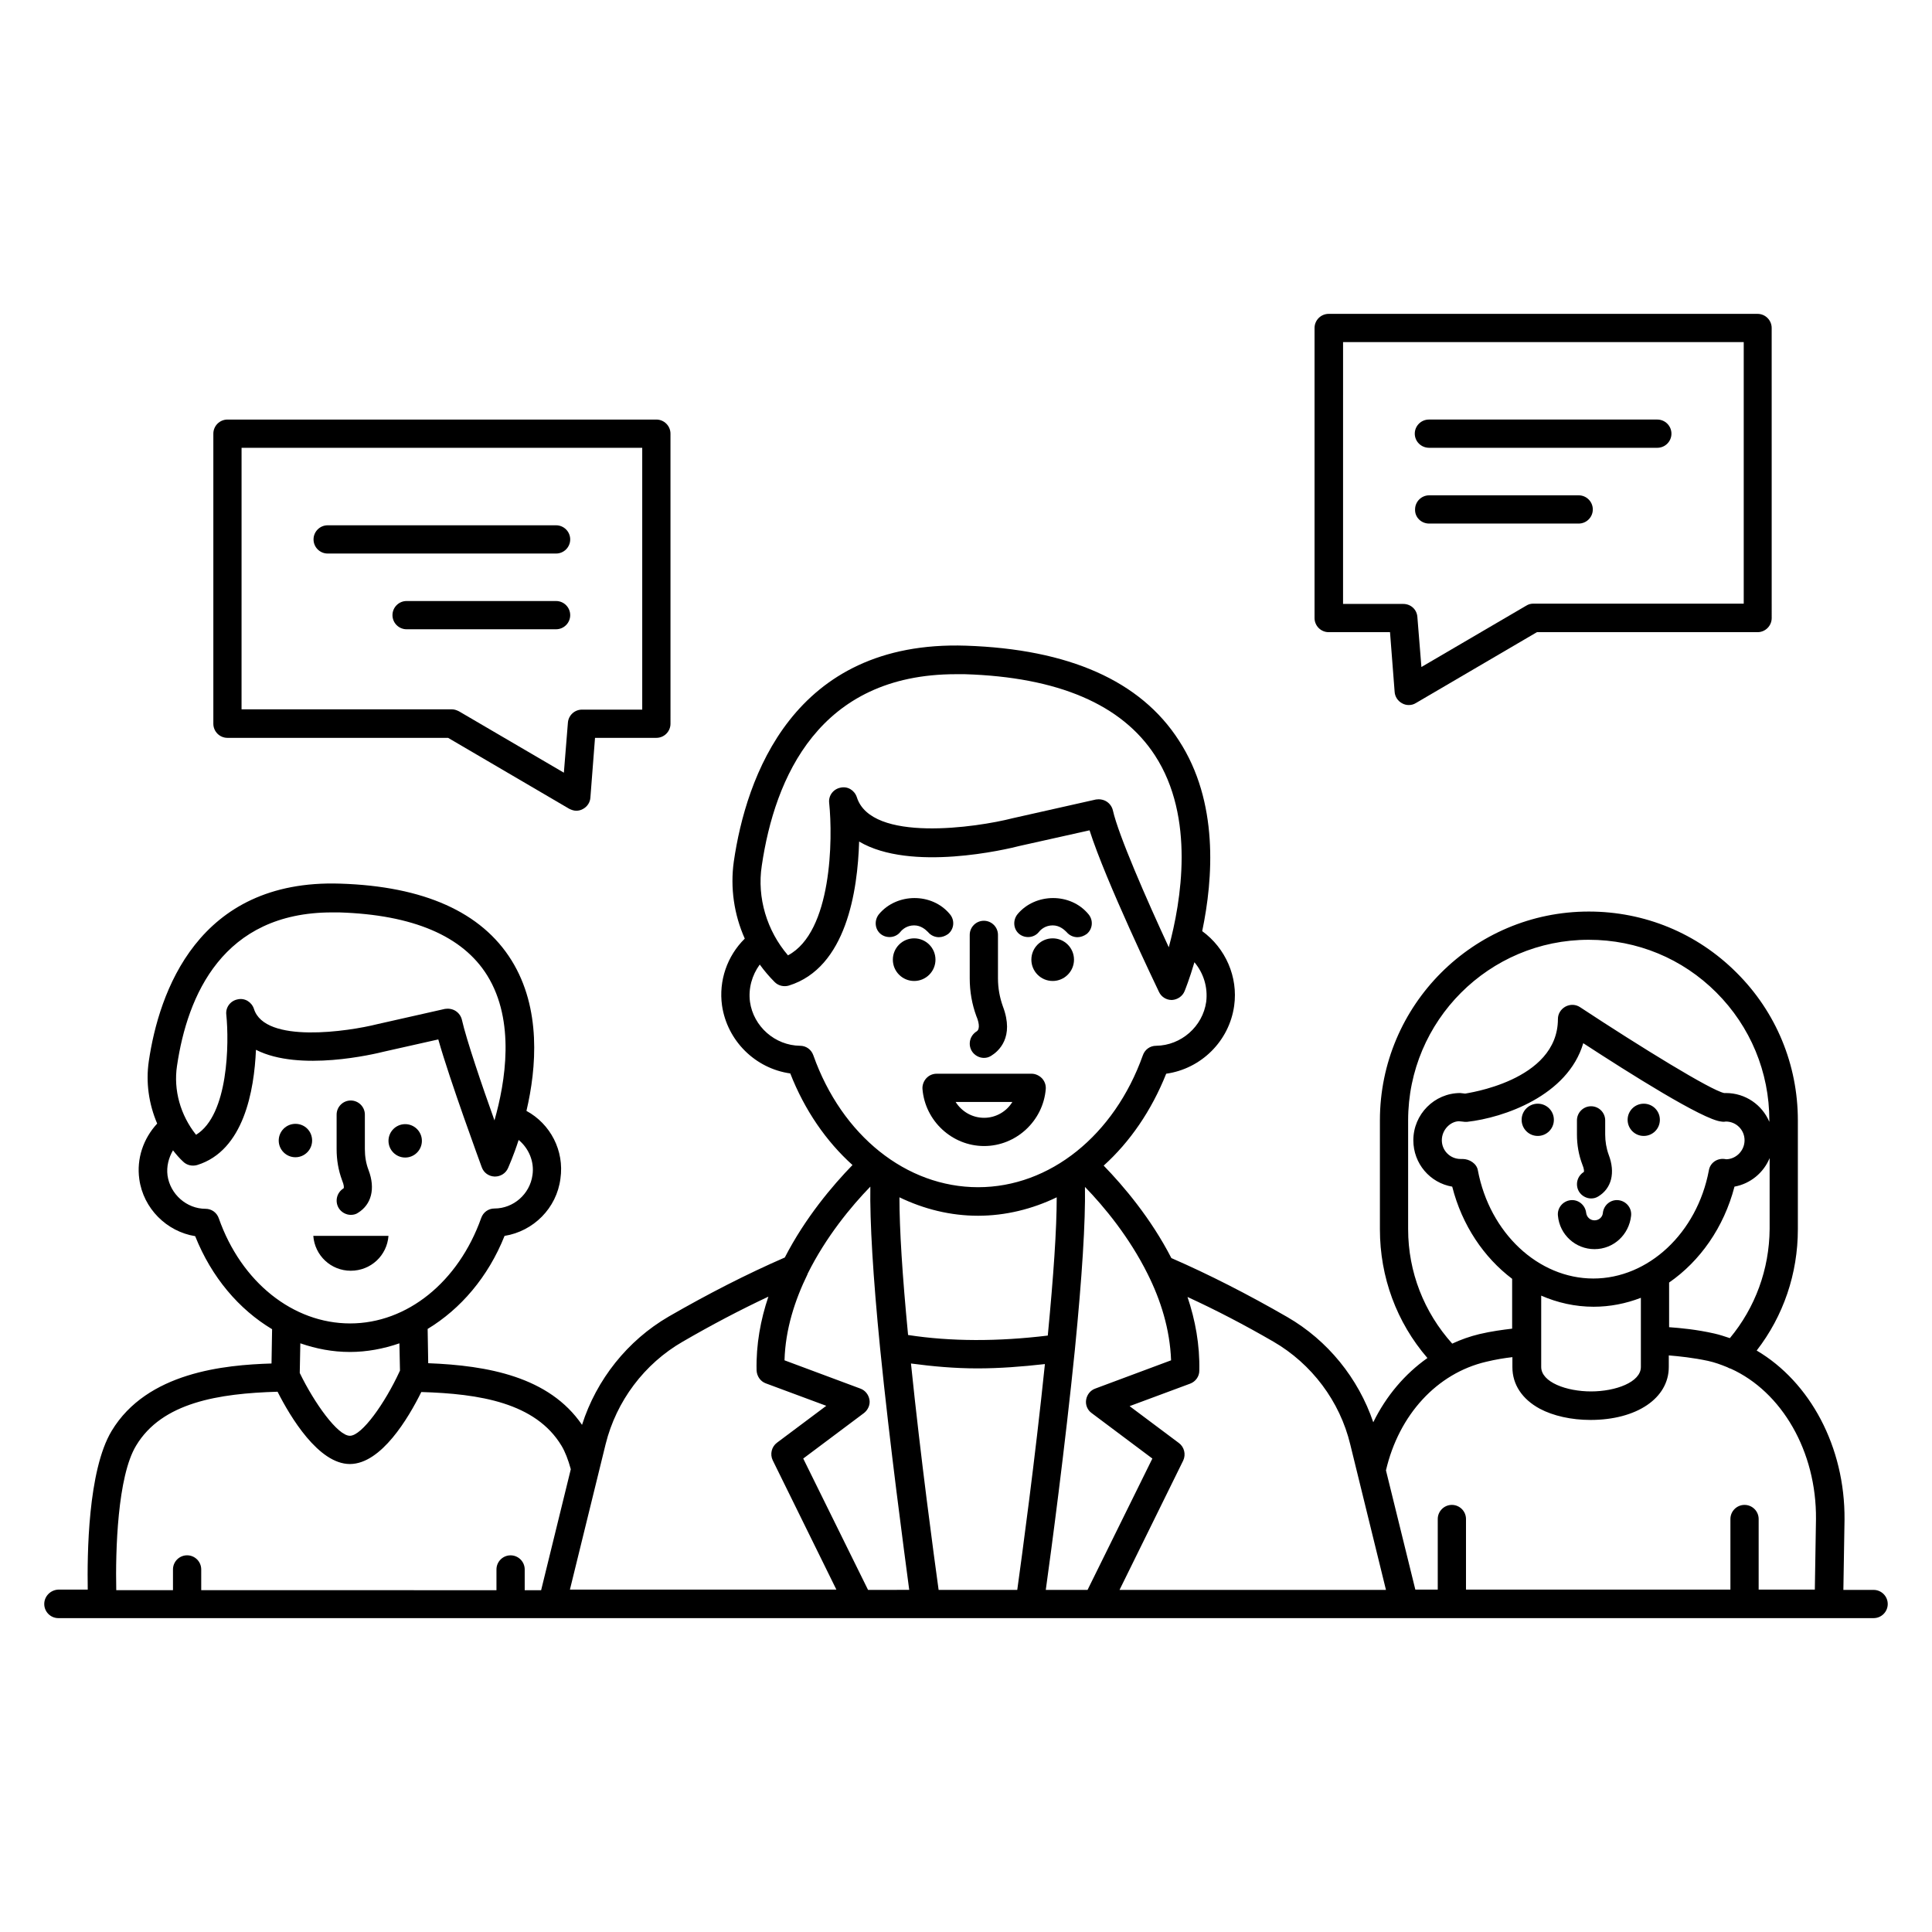
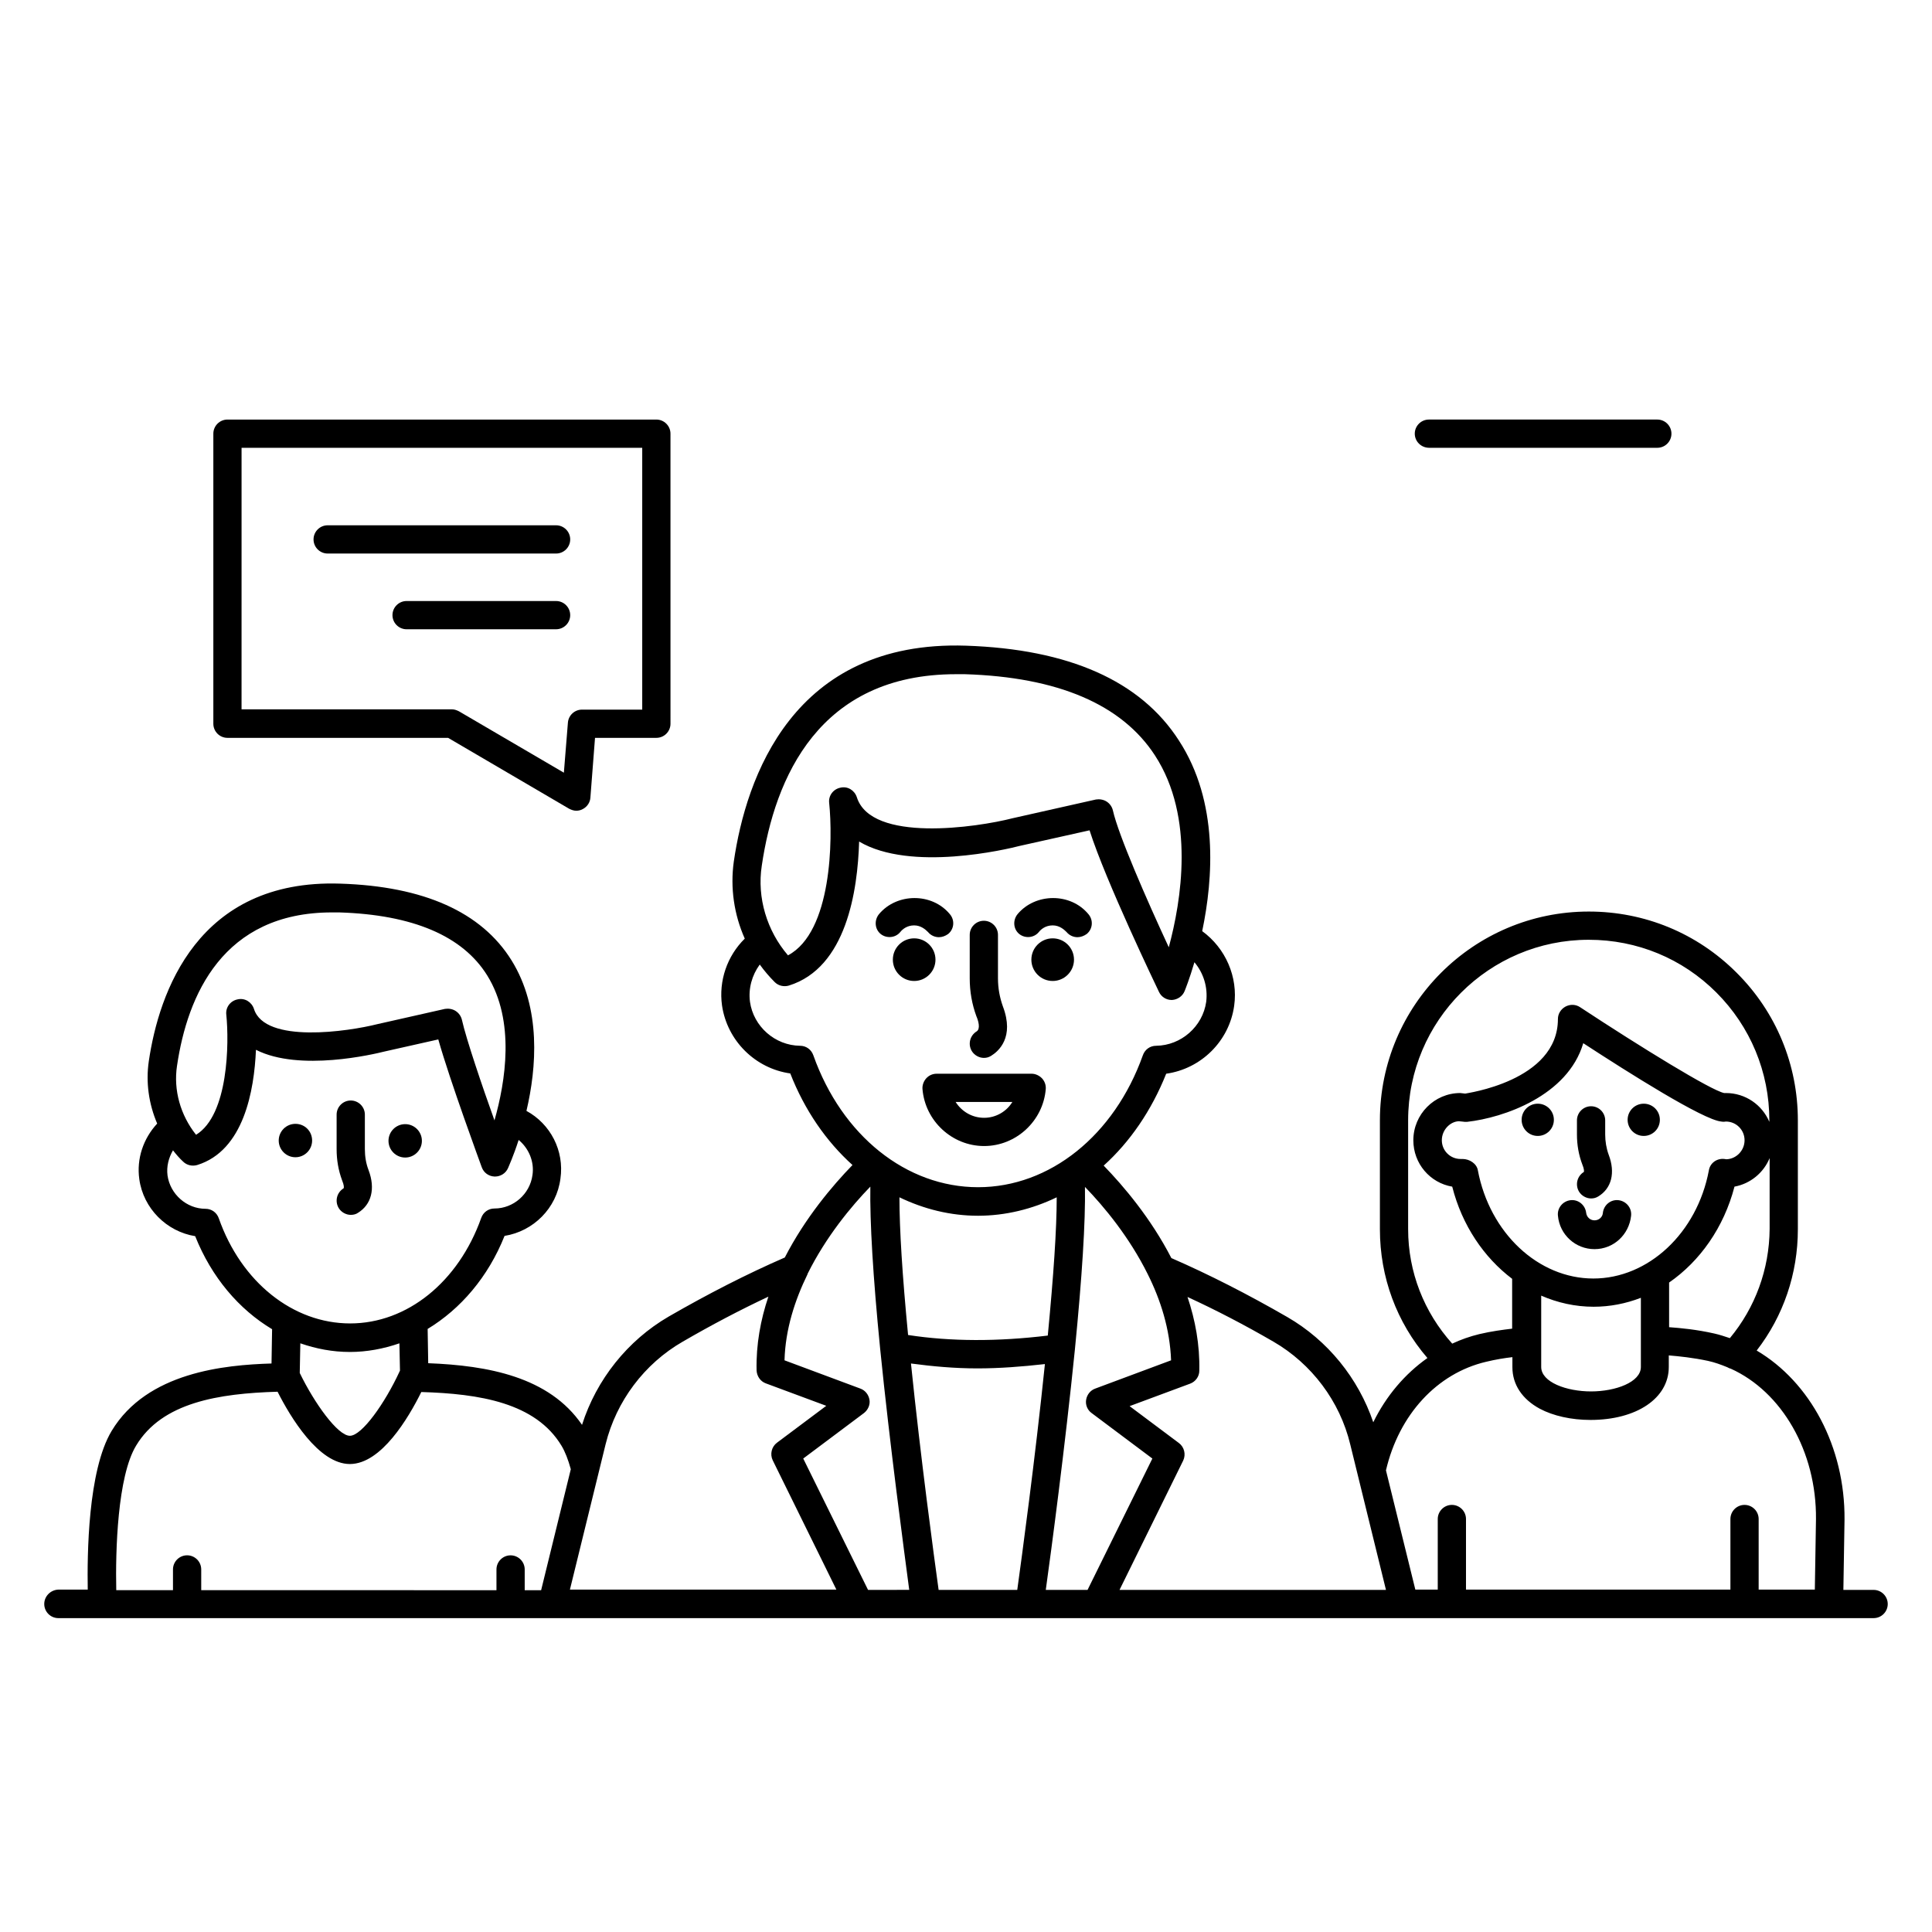
<svg xmlns="http://www.w3.org/2000/svg" fill="#000000" width="800px" height="800px" version="1.1" viewBox="144 144 512 512">
  <g>
    <path d="m640.53 565.34h-8.016l0.305-18.625c0.152-19.312-9.16-36.488-23.281-44.809 7.098-9.16 10.914-20.383 10.914-32.137v-28.855c0-14.809-5.801-28.777-16.258-39.16-10.457-10.457-24.352-16.184-39.16-16.184-30.535 0-55.344 24.809-55.344 55.344v28.855c0 12.672 4.426 24.656 12.594 34.121-5.953 4.199-10.914 10-14.352 17.023-3.969-11.68-12.062-21.68-22.746-27.863-10.457-6.031-20.762-11.297-30.762-15.648-5.418-10.535-12.672-19.082-17.938-24.504 6.945-6.258 12.672-14.578 16.566-24.352 9.238-1.297 16.719-8.625 18.016-18.016 1.07-7.633-2.289-15.266-8.473-19.77 2.902-13.895 4.426-34.273-6.184-50.535-10.156-15.801-29.164-24.195-56.414-25.113-45.953-1.527-58.32 35.191-61.527 57.176-0.992 7.023 0.078 14.121 2.902 20.457-4.656 4.582-6.945 11.145-6.031 17.711 1.375 9.391 8.855 16.719 18.09 18.016 3.816 9.77 9.543 18.016 16.488 24.273-5.266 5.418-12.52 13.969-17.938 24.504-10 4.352-20.305 9.617-30.762 15.648-10.914 6.336-19.16 16.719-22.977 28.703-8.703-12.746-24.961-15.727-40.762-16.336l-0.152-9.082c8.703-5.266 16.031-13.742 20.383-24.656 7.633-1.223 13.816-7.328 14.809-15.191 1.07-7.406-2.672-14.504-9.008-17.938 2.672-11.375 3.969-27.176-3.969-39.922-7.938-12.746-23.207-19.617-45.418-20.305-37.785-1.223-48.016 28.93-50.688 47.023-0.84 5.648 0 11.375 2.215 16.566-3.668 3.961-5.5 9.305-4.738 14.723 1.07 7.785 7.25 13.895 14.809 15.113 4.352 10.914 11.602 19.391 20.383 24.656l-0.152 9.086c-12.441 0.383-32.977 2.289-42.367 17.863-6.336 10.535-6.488 32.977-6.336 42.059h-7.785c-2.062 0.078-3.742 1.758-3.742 3.816 0 2.062 1.68 3.742 3.742 3.742h481.06c2.062 0 3.742-1.68 3.742-3.742-0.004-2.059-1.684-3.738-3.742-3.738zm-38.094-66.719c-1.375-0.457-2.75-0.918-4.121-1.223-4.734-1.07-8.855-1.449-11.984-1.68v-11.832c8.168-5.648 14.504-14.578 17.328-25.418 4.199-0.762 7.711-3.664 9.312-7.559v18.777c-0.078 10.691-3.816 20.844-10.535 28.934zm-36.184-15.801c-14.578 0-27.48-12.062-30.609-28.703-0.305-1.754-2.215-2.977-4.047-2.977h-0.535c-2.75 0-4.961-2.215-4.961-4.961 0-2.75 2.215-4.961 4.504-5.039l0.84 0.078c0.078 0 0.609 0.078 0.688 0.078h0.688c9.617-1.07 26.641-6.871 30.762-20.84 12.062 7.863 31.754 20.305 36.562 20.762 0.383 0.078 0.84 0.078 1.223 0 2.75 0 4.961 2.215 4.961 4.961 0 2.75-2.215 4.961-4.809 5.039l-0.535-0.078c-1.984-0.23-3.816 1.07-4.121 3.055-3.129 16.566-16.027 28.625-30.609 28.625zm-13.891 4.504c4.352 1.91 9.082 2.977 13.969 2.977 4.352 0 8.551-0.84 12.52-2.367v18.32c0 4.047-6.719 6.488-13.207 6.488s-13.207-2.441-13.207-6.488v-18.93zm-35.191-17.555v-28.855c0-26.41 21.449-47.863 47.863-47.863 12.824 0 24.809 4.961 33.816 13.969 9.008 9.008 14.047 21.07 14.047 33.895v0.383c-1.91-4.504-6.336-7.633-11.527-7.633h-0.457c-3.434-0.688-22.062-12.137-38.168-22.746-1.145-0.762-2.594-0.84-3.894-0.152-1.223 0.688-1.984 1.91-1.984 3.281 0 16.566-24.578 19.695-24.578 19.77l-1.297-0.152c-6.871 0-12.441 5.648-12.441 12.52 0 6.184 4.426 11.297 10.305 12.289 2.594 10.23 8.398 18.777 15.879 24.426v13.207c-2.519 0.305-5.496 0.688-8.703 1.449-2.519 0.609-4.887 1.449-7.176 2.519-7.484-8.32-11.684-19.008-11.684-30.305zm20.688 35.113c2.519-0.609 4.887-0.992 6.945-1.223v2.672c0 4.582 2.594 8.473 7.25 10.992 3.586 1.91 8.398 2.977 13.434 2.977 12.215 0 20.762-5.727 20.762-14.047v-3.055c2.824 0.23 6.414 0.609 10.383 1.449 1.754 0.383 3.434 0.992 5.113 1.68 0.305 0.152 0.535 0.305 0.918 0.383 13.512 6.106 22.746 21.906 22.594 39.848l-0.305 18.703h-14.887v-18.703c0-2.062-1.68-3.742-3.742-3.742s-3.742 1.68-3.742 3.742v18.703h-70.074v-18.703c0-2.062-1.68-3.742-3.742-3.742s-3.742 1.68-3.742 3.742v18.703h-5.941l-7.785-31.602c3.434-14.73 13.508-25.723 26.562-28.777zm-56.41-5.344c10.152 5.879 17.633 15.801 20.383 27.25l9.465 38.551h-70.609l16.871-34.273c0.762-1.602 0.305-3.586-1.145-4.656l-13.055-9.77 16.031-5.953c1.449-0.535 2.441-1.91 2.441-3.434 0.152-6.871-1.07-13.434-3.129-19.543 7.477 3.43 15.109 7.402 22.746 11.828zm-60.305 65.801c1.449-10.383 5.113-37.938 7.711-63.664 1.91-19.391 2.824-33.816 2.672-43.129 5.039 5.191 11.754 13.281 16.641 23.129 3.434 6.871 5.879 14.578 6.184 22.824l-20.074 7.481c-1.297 0.457-2.215 1.602-2.441 2.977-0.23 1.375 0.383 2.75 1.449 3.512l16.105 12.062-17.176 34.809zm-47.102 0-17.176-34.809 16.105-12.062c1.07-0.84 1.68-2.215 1.449-3.512-0.23-1.375-1.145-2.519-2.441-2.977l-20.074-7.481c0.23-8.246 2.75-15.953 6.106-22.824v-0.078c4.887-9.848 11.602-17.938 16.641-23.129-0.152 9.238 0.688 23.664 2.594 42.898 2.594 25.801 6.336 53.512 7.711 63.969zm50-104.04c0 8.473-0.84 20.688-2.367 36.641-13.207 1.602-25.648 1.602-37.023-0.152-1.527-15.879-2.289-28.016-2.289-36.488 6.488 3.129 13.512 4.887 20.84 4.887 7.254-0.004 14.352-1.758 20.84-4.887zm-38.625 44.043c5.727 0.762 11.527 1.297 17.633 1.297 5.801 0 11.754-0.457 17.863-1.145-2.594 25.191-6.106 50.992-7.328 59.848h-20.84c-1.223-8.855-4.731-34.734-7.328-60zm-39.539-131.91c3.434-23.359 15.191-50.762 51.449-50.762h2.367c24.656 0.762 41.602 8.016 50.383 21.527 10.688 16.41 6.945 38.703 3.664 50.84-5.879-12.672-13.359-29.77-14.809-36.258-0.23-0.992-0.84-1.832-1.68-2.367-0.84-0.535-1.91-0.688-2.824-0.535l-22.062 4.961c-9.465 2.441-37.48 6.566-41.297-5.574-0.609-1.832-2.441-2.977-4.352-2.519-1.91 0.383-3.207 2.137-2.977 4.047 0.992 9.465 0.762 34.199-10.914 40.383-5.578-6.488-8.25-15.27-6.949-23.742zm13.664 50.23c-0.535-1.527-1.91-2.519-3.512-2.519-6.641-0.078-12.367-5.113-13.281-11.68-0.457-3.512 0.535-7.023 2.594-9.848 1.223 1.68 2.519 3.207 3.969 4.656 0.992 0.992 2.441 1.297 3.742 0.918 15.266-4.734 18.242-25.191 18.625-38.168 13.664 8.09 39.082 2.062 42.594 1.145l18.473-4.121c4.273 13.434 17.785 41.527 18.398 42.824 0.609 1.297 1.91 2.137 3.359 2.137h0.078c1.449-0.078 2.824-0.992 3.359-2.367 0.152-0.383 1.297-3.207 2.594-7.633 2.441 2.902 3.586 6.641 3.129 10.457-0.918 6.566-6.641 11.602-13.281 11.68-1.602 0-2.977 0.992-3.512 2.519-7.559 21.223-24.656 34.961-43.664 34.961-19.012 0-36.109-13.664-43.664-34.961zm-34.582 75.875c7.633-4.426 15.191-8.398 22.672-11.91-2.062 6.106-3.281 12.672-3.129 19.543 0.078 1.527 0.992 2.902 2.441 3.434l16.031 5.953-13.055 9.77c-1.449 1.07-1.91 3.055-1.145 4.656l16.871 34.273h-70.609l9.465-38.551c2.824-11.367 10.23-21.289 20.457-27.168zm-134.04-73.129c2.75-18.625 12.137-40.609 41.066-40.609h1.91c19.543 0.609 32.746 6.258 39.234 16.719 7.481 12.062 4.809 28.242 1.91 38.395-3.207-8.93-7.481-21.527-8.625-26.641-0.23-0.992-0.84-1.832-1.68-2.367s-1.91-0.688-2.824-0.535l-17.938 4.047c-7.559 1.91-29.77 5.266-32.672-4.047-0.609-1.832-2.441-2.977-4.352-2.519-1.91 0.383-3.207 2.137-2.977 4.047 0.762 7.406 0.609 26.566-8.016 31.832-4.125-5.191-6.031-11.832-5.039-18.32zm11.066 40.457c-0.535-1.527-1.91-2.519-3.512-2.519-5.039 0-9.391-3.894-10.078-8.855-0.305-2.367 0.305-4.656 1.449-6.641 0.84 1.07 1.68 2.062 2.672 2.977 0.992 0.992 2.441 1.297 3.742 0.918 12.367-3.816 15.113-19.77 15.574-30.535 11.527 5.879 31.297 1.145 34.047 0.457l14.273-3.207c3.129 11.07 11.145 32.824 11.527 33.895 0.535 1.449 1.832 2.367 3.359 2.441h0.152c1.449 0 2.824-0.84 3.434-2.215 0.152-0.383 1.449-3.207 2.824-7.481 2.672 2.215 4.199 5.727 3.664 9.312-0.688 5.039-5.039 8.855-10.078 8.855-1.602 0-2.977 0.992-3.512 2.519-6.031 16.945-19.617 27.938-34.73 27.938-15.113 0.004-28.852-10.914-34.809-27.859zm34.734 35.422c4.504 0 8.93-0.84 13.129-2.289l0.152 7.25c-0.078 0.078-0.078 0.152-0.152 0.305-3.816 8.246-9.922 16.945-13.129 16.945s-9.391-8.625-13.281-16.641l0.152-7.863c4.199 1.453 8.547 2.293 13.129 2.293zm-56.641 24.809c6.871-11.449 21.906-13.816 37.48-14.273 3.359 6.641 10.84 19.16 19.16 19.16h0.078c8.246-0.078 15.418-12.137 18.855-19.082 15.418 0.457 30.305 2.824 37.176 14.273 0.918 1.527 1.754 3.664 2.441 6.184l-7.863 32.062h-4.352v-5.496c0-2.062-1.68-3.742-3.742-3.742s-3.742 1.68-3.742 3.742v5.496l-78.242-0.008v-5.496c0-2.062-1.68-3.742-3.742-3.742s-3.742 1.68-3.742 3.742v5.496h-15.031c-0.23-10.379 0.305-30.148 5.266-38.316z" />
    <path d="m579.61 436.49c-2.367 0-4.273 1.91-4.273 4.273 0 2.367 1.91 4.273 4.273 4.273 2.367 0 4.273-1.91 4.273-4.273 0.004-2.367-1.906-4.273-4.273-4.273z" />
    <path d="m551.52 436.49c-2.367 0-4.273 1.91-4.273 4.273 0 2.367 1.91 4.273 4.273 4.273 2.367 0 4.273-1.91 4.273-4.273 0-2.367-1.906-4.273-4.273-4.273z" />
    <path d="m563.74 454.58c-1.754 1.07-2.367 3.359-1.297 5.191 0.688 1.145 1.984 1.832 3.207 1.832 0.688 0 1.297-0.152 1.91-0.535 3.512-2.137 4.582-6.258 2.75-11.07-0.609-1.68-0.918-3.512-0.918-5.344v-3.742c0-2.062-1.68-3.742-3.742-3.742s-3.742 1.68-3.742 3.742v3.742c0 2.75 0.457 5.418 1.449 8.016 0.457 1.07 0.457 1.758 0.383 1.91z" />
    <path d="m572.9 462.06c-2.062-0.23-3.894 1.297-4.121 3.359-0.078 1.145-1.07 1.984-2.215 1.984s-2.062-0.84-2.215-1.984c-0.23-2.062-2.062-3.586-4.121-3.359-2.062 0.23-3.586 2.062-3.359 4.121 0.457 5.039 4.656 8.855 9.695 8.855s9.16-3.816 9.695-8.855c0.227-2.059-1.301-3.891-3.359-4.121z" />
    <path d="m251.38 450.76c2.441 0 4.426-1.984 4.426-4.426 0-2.441-1.984-4.426-4.426-4.426s-4.426 1.984-4.426 4.426c0 2.441 1.984 4.426 4.426 4.426z" />
    <path d="m222.29 441.83c-2.441 0-4.426 1.984-4.426 4.426s1.984 4.426 4.426 4.426c2.441 0 4.426-1.984 4.426-4.426 0-2.438-1.91-4.426-4.426-4.426z" />
-     <path d="m246.95 471.52h-19.922c0.383 5.191 4.656 9.238 9.922 9.238 5.34 0 9.617-4.047 10-9.238z" />
+     <path d="m246.95 471.52h-19.922z" />
    <path d="m235.04 458.93c-1.754 1.07-2.367 3.359-1.297 5.191 0.688 1.145 1.984 1.832 3.207 1.832 0.688 0 1.375-0.152 1.91-0.535 3.586-2.215 4.656-6.414 2.824-11.297-0.688-1.754-0.992-3.664-0.992-5.574v-9.16c0-2.062-1.68-3.742-3.742-3.742s-3.742 1.68-3.742 3.742v9.16c0 2.824 0.457 5.574 1.449 8.246 0.535 1.297 0.535 1.984 0.383 2.137z" />
    <path d="m428.62 398.32c0 3.117-2.531 5.648-5.648 5.648-3.121 0-5.648-2.531-5.648-5.648 0-3.121 2.527-5.648 5.648-5.648 3.117 0 5.648 2.527 5.648 5.648" />
    <path d="m419.31 390.99c0.535-0.688 1.754-1.754 3.664-1.754 1.832 0 3.055 1.145 3.664 1.754 0.762 0.918 1.832 1.375 2.902 1.375 0.84 0 1.68-0.305 2.441-0.84 1.602-1.297 1.832-3.664 0.457-5.266-4.734-5.727-14.047-5.648-18.777 0-1.297 1.602-1.145 3.969 0.457 5.266 1.527 1.219 3.891 1.066 5.191-0.535z" />
    <path d="m382.59 390.99c0.535-0.688 1.754-1.754 3.664-1.754 1.832 0 3.055 1.145 3.664 1.754 0.762 0.918 1.832 1.375 2.902 1.375 0.84 0 1.68-0.305 2.441-0.84 1.602-1.297 1.832-3.664 0.457-5.266-4.734-5.727-14.047-5.648-18.777 0-1.297 1.602-1.145 3.969 0.457 5.266 1.527 1.219 3.894 1.066 5.191-0.535z" />
    <path d="m391.91 398.32c0 3.117-2.527 5.648-5.648 5.648-3.121 0-5.648-2.531-5.648-5.648 0-3.121 2.527-5.648 5.648-5.648 3.121 0 5.648 2.527 5.648 5.648" />
    <path d="m417.4 428.55h-25.191c-1.07 0-2.062 0.457-2.75 1.223-0.688 0.762-1.07 1.832-0.992 2.824 0.688 8.473 7.863 15.113 16.336 15.113 8.473 0 15.648-6.641 16.336-15.113 0.078-1.07-0.305-2.062-0.992-2.824-0.762-0.766-1.754-1.223-2.746-1.223zm-12.594 11.68c-3.207 0-5.953-1.68-7.559-4.199h15.039c-1.527 2.519-4.352 4.199-7.481 4.199z" />
    <path d="m402.82 417.33c-1.754 1.07-2.367 3.359-1.297 5.191 0.688 1.145 1.984 1.832 3.207 1.832 0.688 0 1.297-0.152 1.91-0.535 1.984-1.223 6.258-4.887 3.129-13.129-0.84-2.367-1.297-4.809-1.297-7.406v-11.527c0-2.062-1.68-3.742-3.742-3.742s-3.742 1.68-3.742 3.742v11.527c0 3.512 0.609 6.871 1.754 10 0.535 1.223 1.145 3.359 0.078 4.047z" />
-     <path d="m496.11 311.53h16.258l1.223 15.801c0.078 1.297 0.84 2.441 1.984 3.055 0.535 0.305 1.145 0.457 1.754 0.457 0.688 0 1.297-0.152 1.91-0.535l32.062-18.777h58.473c2.062 0 3.742-1.68 3.742-3.742l-0.004-76.867c0-2.062-1.68-3.742-3.742-3.742h-113.66c-2.062 0-3.742 1.68-3.742 3.742v76.867c0 2.062 1.68 3.742 3.742 3.742zm3.816-76.871h106.18v69.312h-55.723c-0.688 0-1.297 0.152-1.91 0.535l-27.785 16.258-1.07-13.281c-0.152-1.984-1.754-3.434-3.742-3.434h-15.953z" />
    <path d="m522.75 262.67h60.457c2.062 0 3.742-1.68 3.742-3.742s-1.68-3.742-3.742-3.742h-60.535c-2.062 0-3.742 1.68-3.742 3.742 0.004 2.062 1.684 3.742 3.82 3.742z" />
-     <path d="m522.75 282.75h39.617c2.062 0 3.742-1.68 3.742-3.742s-1.68-3.742-3.742-3.742h-39.617c-2.062 0-3.742 1.68-3.742 3.742-0.074 2.062 1.605 3.742 3.742 3.742z" />
    <path d="m204.28 339.54h58.473l32.062 18.777c0.609 0.305 1.223 0.535 1.91 0.535 0.609 0 1.223-0.152 1.754-0.457 1.145-0.609 1.91-1.754 1.984-3.055l1.223-15.801h16.258c2.062 0 3.742-1.68 3.742-3.742l-0.004-76.867c0-2.062-1.68-3.742-3.742-3.742h-113.66c-2.062 0-3.742 1.68-3.742 3.742v76.867c0 2.062 1.68 3.742 3.742 3.742zm3.738-76.871h106.18v69.387h-15.953c-1.984 0-3.586 1.527-3.742 3.434l-1.07 13.281-27.785-16.258c-0.609-0.305-1.223-0.535-1.91-0.535h-55.723z" />
    <path d="m295.11 286.95c0-2.062-1.68-3.742-3.742-3.742h-60.535c-2.062 0-3.742 1.68-3.742 3.742s1.68 3.742 3.742 3.742h60.535c2.062 0 3.742-1.68 3.742-3.742z" />
    <path d="m295.11 307.02c0-2.062-1.68-3.742-3.742-3.742h-39.617c-2.062 0-3.742 1.68-3.742 3.742s1.68 3.742 3.742 3.742h39.617c2.062-0.004 3.742-1.684 3.742-3.742z" />
  </g>
</svg>